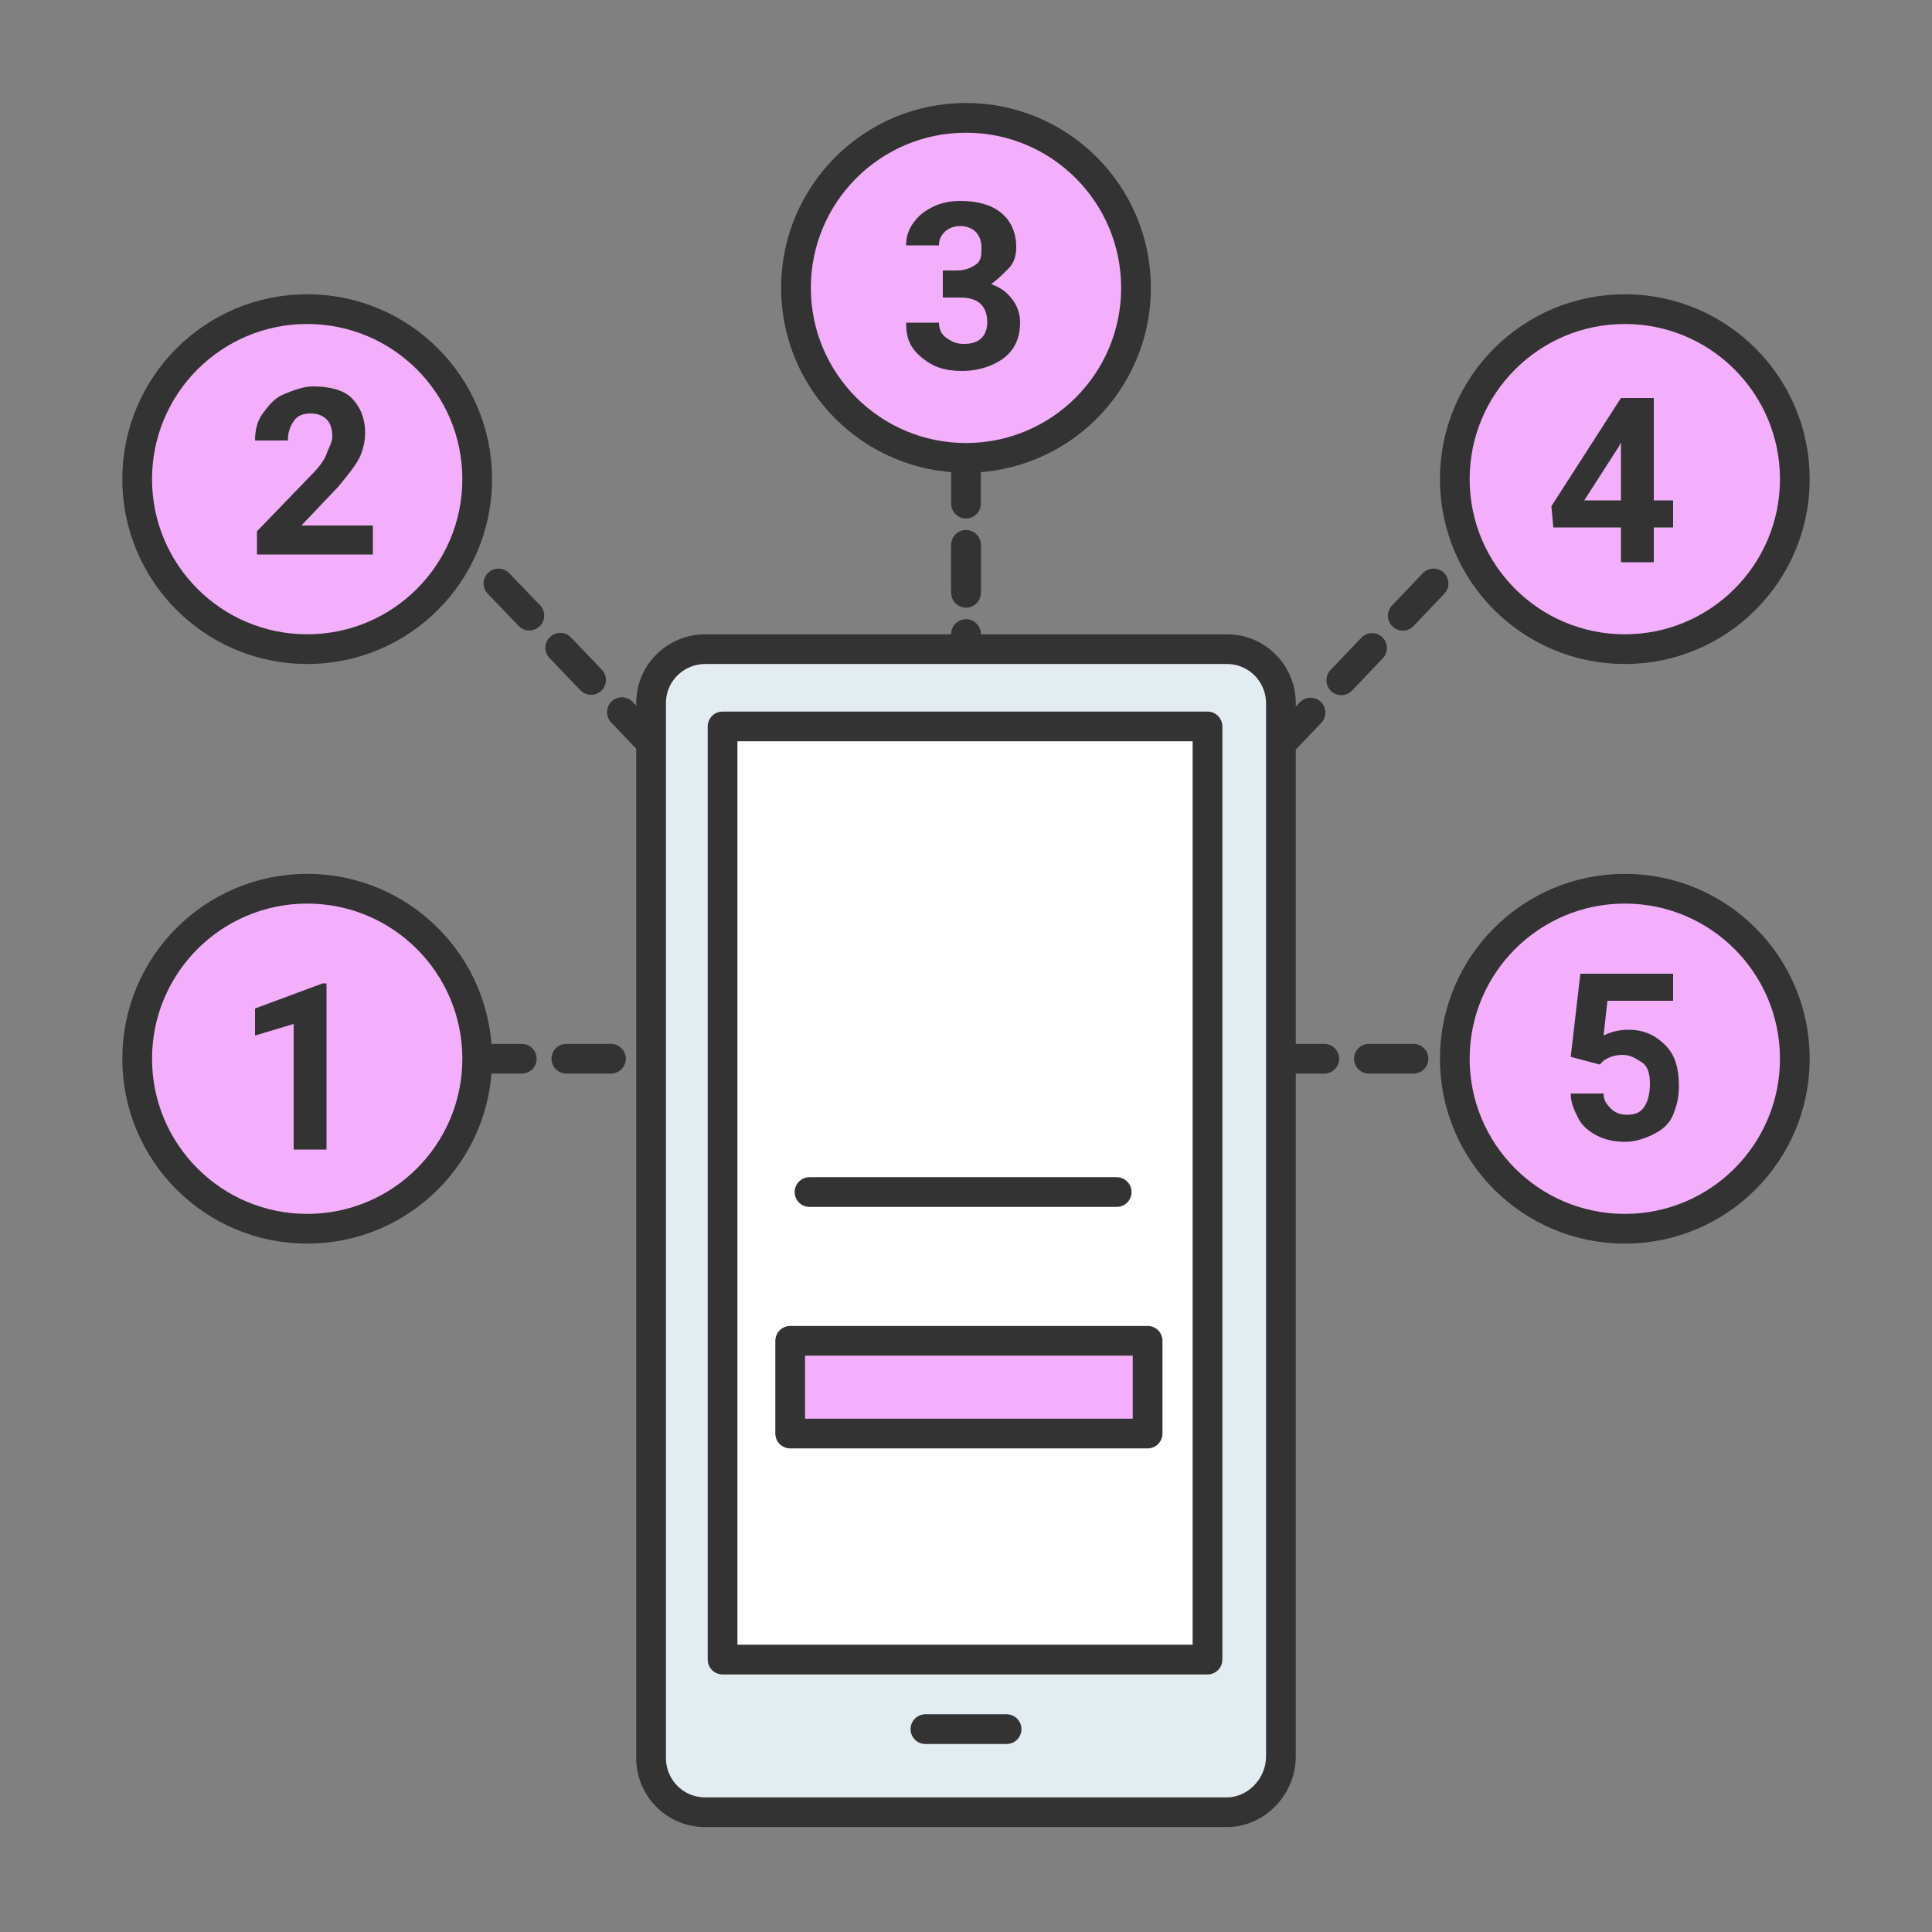
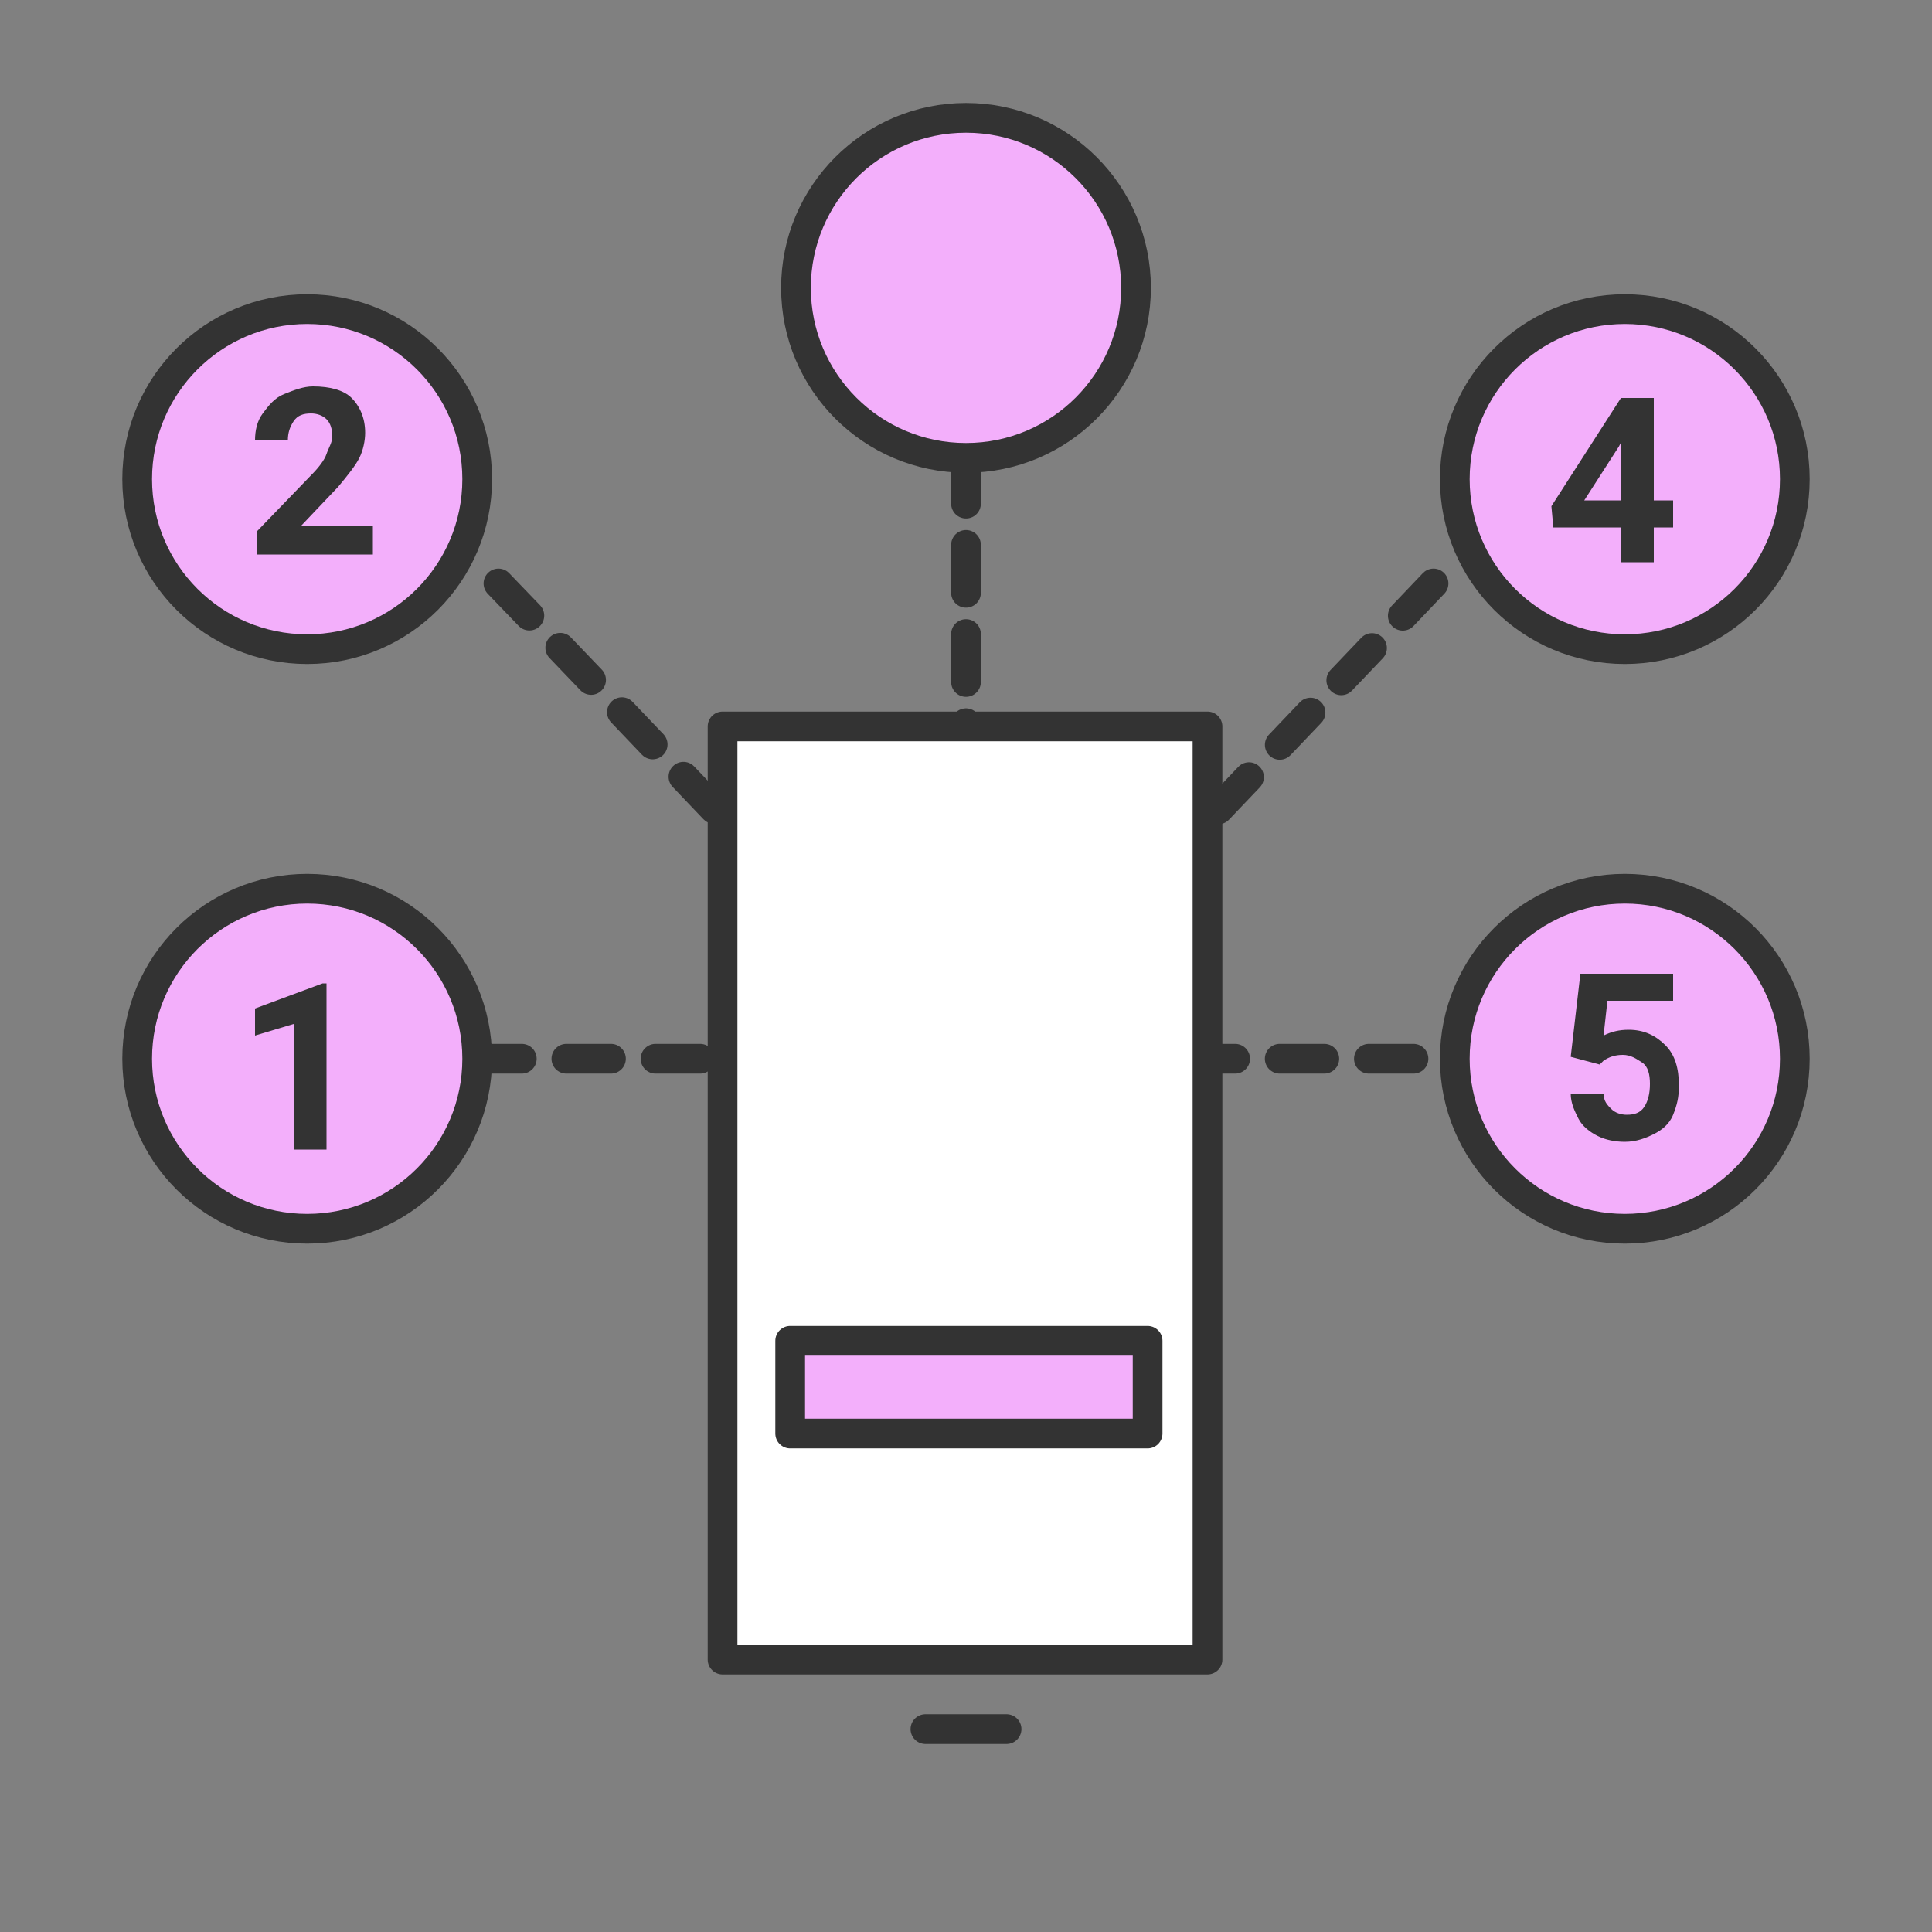
<svg xmlns="http://www.w3.org/2000/svg" width="130" height="130" viewBox="0 0 130 130" fill="none">
  <rect x="0" y="0" width="130" height="130" fill="#808080" stroke="none" />
  <path d="M33.54 39.26C44.07 50.18 54.47 61.23 65 72.15C65 59.8 65 47.45 65 35.23" stroke="#333333" stroke-width="2" stroke-miterlimit="10" stroke-linecap="round" stroke-linejoin="round" stroke-dasharray="3 3" />
  <path d="M96.46 39.26C85.93 50.31 75.53 61.23 65 72.28C65 58.5 65 44.59 65 30.81" stroke="#333333" stroke-width="2" stroke-miterlimit="10" stroke-linecap="round" stroke-linejoin="round" stroke-dasharray="3 3" />
  <path d="M32.11 71.24C53.82 71.24 75.66 71.24 97.37 71.24" stroke="#333333" stroke-width="2" stroke-miterlimit="10" stroke-linecap="round" stroke-linejoin="round" stroke-dasharray="3 3" />
-   <path d="M82.55 121.94H47.45C45.37 121.94 43.81 120.25 43.81 118.3V47.32C43.81 45.24 45.5 43.68 47.45 43.68H82.55C84.63 43.68 86.19 45.37 86.19 47.32V118.17C86.19 120.25 84.5 121.94 82.55 121.94Z" fill="#E2ECF1" stroke="#333333" stroke-width="2" stroke-miterlimit="10" stroke-linecap="round" stroke-linejoin="round" />
  <path d="M81.25 48.88H48.62V111.67H81.25V48.88Z" fill="white" stroke="#333333" stroke-width="2" stroke-miterlimit="10" stroke-linecap="round" stroke-linejoin="round" />
  <path d="M62.27 116.35C64.09 116.35 65.91 116.35 67.73 116.35H62.27Z" fill="#E2ECF1" />
  <path d="M62.27 116.35C64.09 116.35 65.91 116.35 67.73 116.35" stroke="#333333" stroke-width="2" stroke-miterlimit="10" stroke-linecap="round" stroke-linejoin="round" />
  <path d="M65 30.81C71.318 30.81 76.44 25.688 76.44 19.37C76.44 13.052 71.318 7.93 65 7.93C58.682 7.93 53.56 13.052 53.56 19.37C53.56 25.688 58.682 30.81 65 30.81Z" fill="#F3AFFB" stroke="#333333" stroke-width="2" stroke-miterlimit="10" />
  <path d="M20.67 43.68C26.988 43.68 32.11 38.558 32.11 32.24C32.11 25.922 26.988 20.8 20.67 20.8C14.352 20.8 9.23 25.922 9.23 32.24C9.23 38.558 14.352 43.68 20.67 43.68Z" fill="#F3AFFB" stroke="#333333" stroke-width="2" stroke-miterlimit="10" />
  <path d="M109.33 43.68C115.648 43.68 120.77 38.558 120.77 32.24C120.77 25.922 115.648 20.8 109.33 20.8C103.012 20.8 97.89 25.922 97.89 32.24C97.89 38.558 103.012 43.68 109.33 43.68Z" fill="#F3AFFB" stroke="#333333" stroke-width="2" stroke-miterlimit="10" />
  <path d="M20.67 82.68C26.988 82.68 32.11 77.558 32.11 71.24C32.11 64.922 26.988 59.8 20.67 59.8C14.352 59.8 9.23 64.922 9.23 71.24C9.23 77.558 14.352 82.68 20.67 82.68Z" fill="#F3AFFB" stroke="#333333" stroke-width="2" stroke-miterlimit="10" />
  <path d="M109.33 82.68C115.648 82.68 120.77 77.558 120.77 71.24C120.77 64.922 115.648 59.8 109.33 59.8C103.012 59.8 97.89 64.922 97.89 71.24C97.89 77.558 103.012 82.68 109.33 82.68Z" fill="#F3AFFB" stroke="#333333" stroke-width="2" stroke-miterlimit="10" />
  <path d="M21.97 77.35H19.76V68.9L17.16 69.68V67.86L21.71 66.17H21.97V77.35Z" fill="#333333" />
  <path d="M24.83 37.31H17.29V35.75L20.93 31.98C21.45 31.46 21.84 30.94 21.97 30.55C22.1 30.16 22.36 29.77 22.36 29.38C22.36 28.86 22.23 28.47 21.97 28.21C21.71 27.95 21.32 27.82 20.93 27.82C20.41 27.82 20.02 27.95 19.76 28.34C19.5 28.73 19.37 29.12 19.37 29.64H17.16C17.16 28.99 17.29 28.34 17.68 27.82C18.07 27.3 18.46 26.78 19.11 26.52C19.76 26.26 20.41 26 21.06 26C22.23 26 23.14 26.26 23.66 26.78C24.18 27.3 24.57 28.08 24.57 29.12C24.57 29.64 24.44 30.29 24.18 30.81C23.92 31.33 23.4 31.98 22.75 32.76L20.28 35.36H25.09V37.31H24.83Z" fill="#333333" />
-   <path d="M63.18 18.2H64.35C64.87 18.2 65.26 18.07 65.65 17.81C66.04 17.55 66.04 17.16 66.04 16.64C66.04 16.25 65.91 15.86 65.65 15.6C65.39 15.34 65 15.21 64.61 15.21C64.22 15.21 63.83 15.34 63.57 15.6C63.31 15.86 63.18 16.12 63.18 16.51H60.97C60.97 15.99 61.1 15.47 61.49 14.95C61.88 14.43 62.27 14.17 62.79 13.91C63.31 13.65 63.96 13.52 64.61 13.52C65.78 13.52 66.69 13.78 67.34 14.3C67.99 14.82 68.38 15.6 68.38 16.64C68.38 17.16 68.25 17.68 67.86 18.07C67.47 18.46 67.08 18.85 66.69 19.11C67.34 19.37 67.73 19.63 68.12 20.15C68.51 20.67 68.64 21.19 68.64 21.71C68.64 22.75 68.25 23.53 67.6 24.05C66.95 24.57 65.91 24.96 64.74 24.96C63.57 24.96 62.79 24.7 62.01 24.05C61.23 23.4 60.97 22.75 60.97 21.71H63.18C63.18 22.1 63.31 22.49 63.7 22.75C64.09 23.01 64.35 23.14 64.87 23.14C65.39 23.14 65.78 23.01 66.04 22.75C66.3 22.49 66.43 22.1 66.43 21.71C66.43 20.54 65.78 20.02 64.61 20.02H63.44V18.2H63.18Z" fill="#333333" />
  <path d="M111.28 33.67H112.58V35.49H111.28V37.83H109.07V35.49H104.52L104.39 34.06L109.07 26.78H111.28V33.67ZM106.6 33.67H109.07V29.77L108.94 30.03L106.6 33.67Z" fill="#333333" />
  <path d="M105.69 71.11L106.34 65.52H112.58V67.34H108.16L107.9 69.68C108.42 69.42 108.94 69.29 109.59 69.29C110.63 69.29 111.41 69.68 112.06 70.33C112.71 70.98 112.97 71.89 112.97 73.06C112.97 73.84 112.84 74.36 112.58 75.01C112.32 75.66 111.8 76.05 111.28 76.31C110.76 76.57 110.11 76.83 109.33 76.83C108.68 76.83 108.03 76.7 107.51 76.44C106.99 76.18 106.47 75.79 106.21 75.27C105.95 74.75 105.69 74.23 105.69 73.58H107.9C107.9 74.1 108.16 74.36 108.42 74.62C108.68 74.88 109.07 75.01 109.46 75.01C109.98 75.01 110.37 74.88 110.63 74.49C110.89 74.1 111.02 73.58 111.02 72.93C111.02 72.28 110.89 71.76 110.5 71.5C110.11 71.24 109.72 70.98 109.2 70.98C108.68 70.98 108.29 71.11 107.9 71.37L107.64 71.63L105.69 71.11Z" fill="#333333" />
  <path d="M77.22 90.22H53.17V96.46H77.22V90.22Z" fill="#F3AFFB" stroke="#333333" stroke-width="2" stroke-miterlimit="10" stroke-linejoin="round" />
  <path d="M54.47 80.21C61.36 80.21 68.25 80.21 75.14 80.21H54.47Z" fill="#F3AFFB" />
-   <path d="M54.47 80.21C61.36 80.21 68.25 80.21 75.14 80.21" stroke="#333333" stroke-width="2" stroke-miterlimit="10" stroke-linecap="round" stroke-linejoin="round" />
</svg>